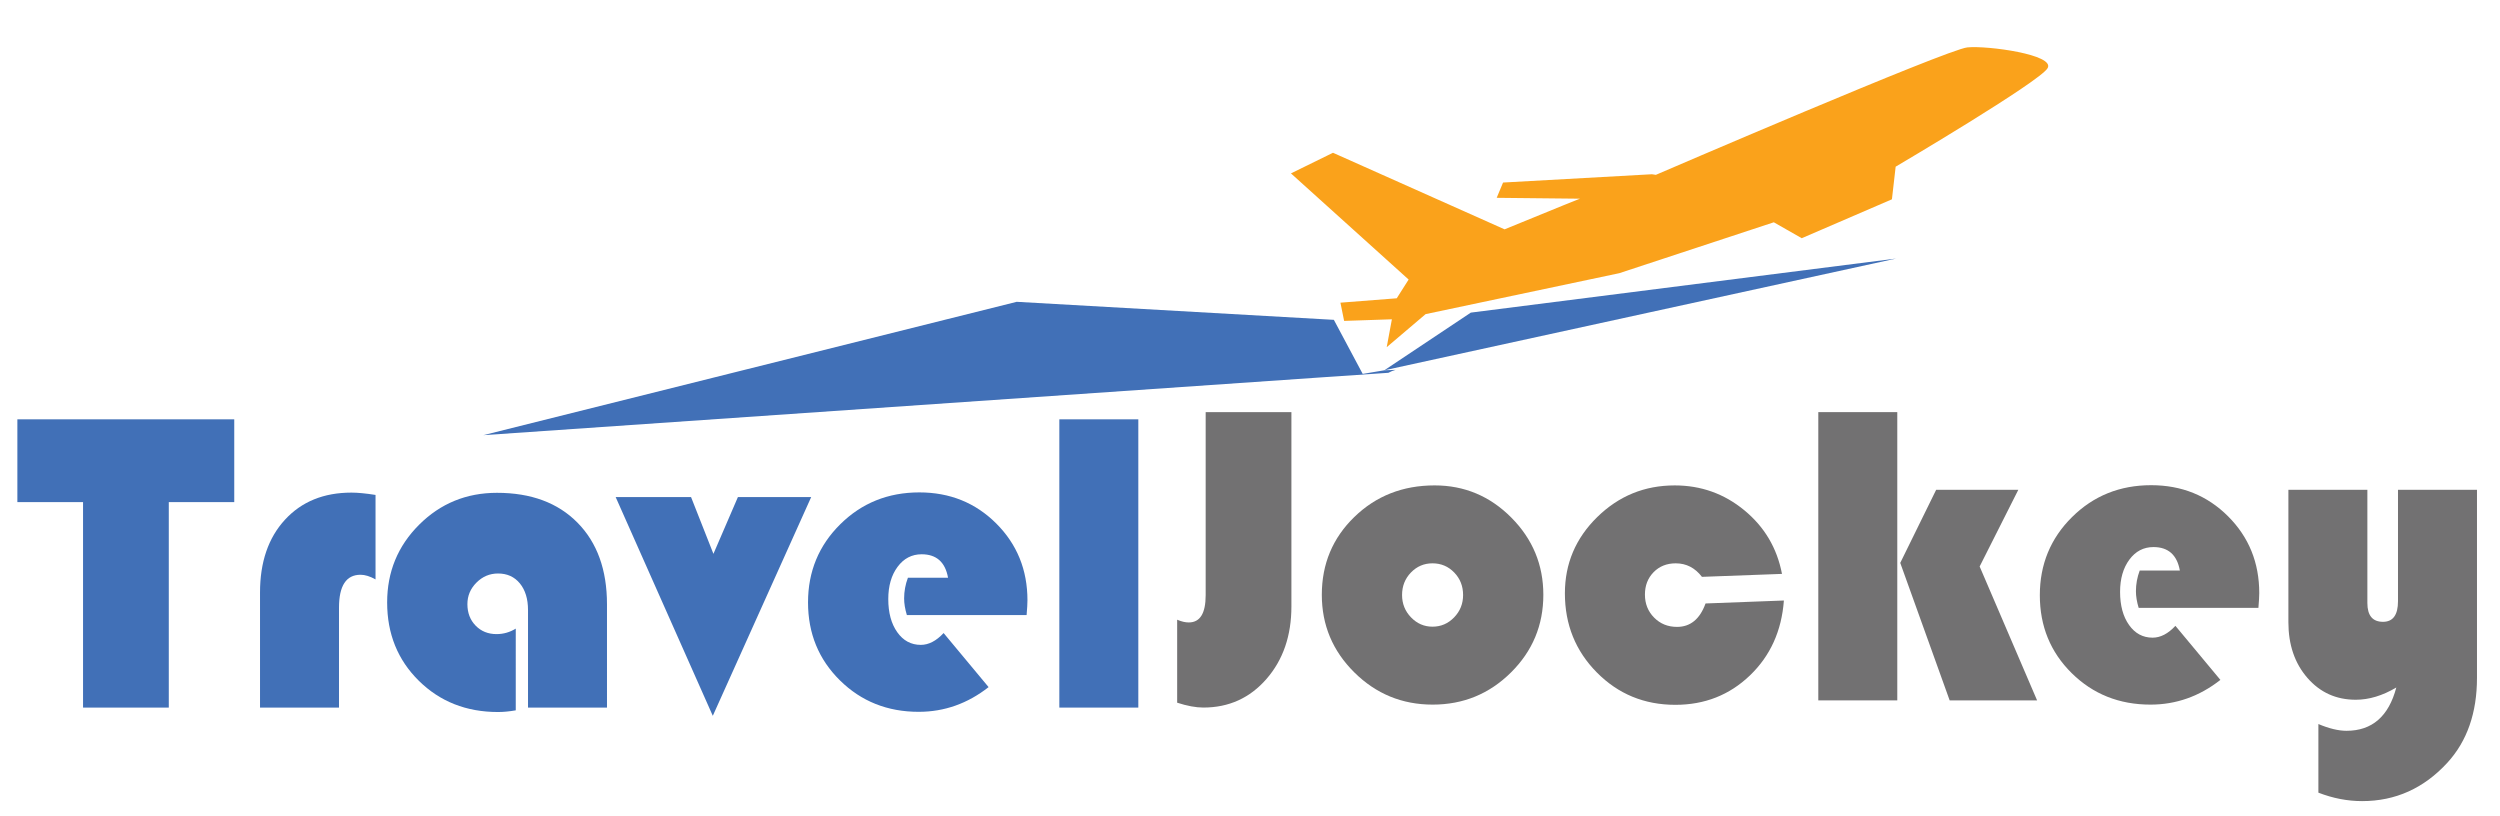
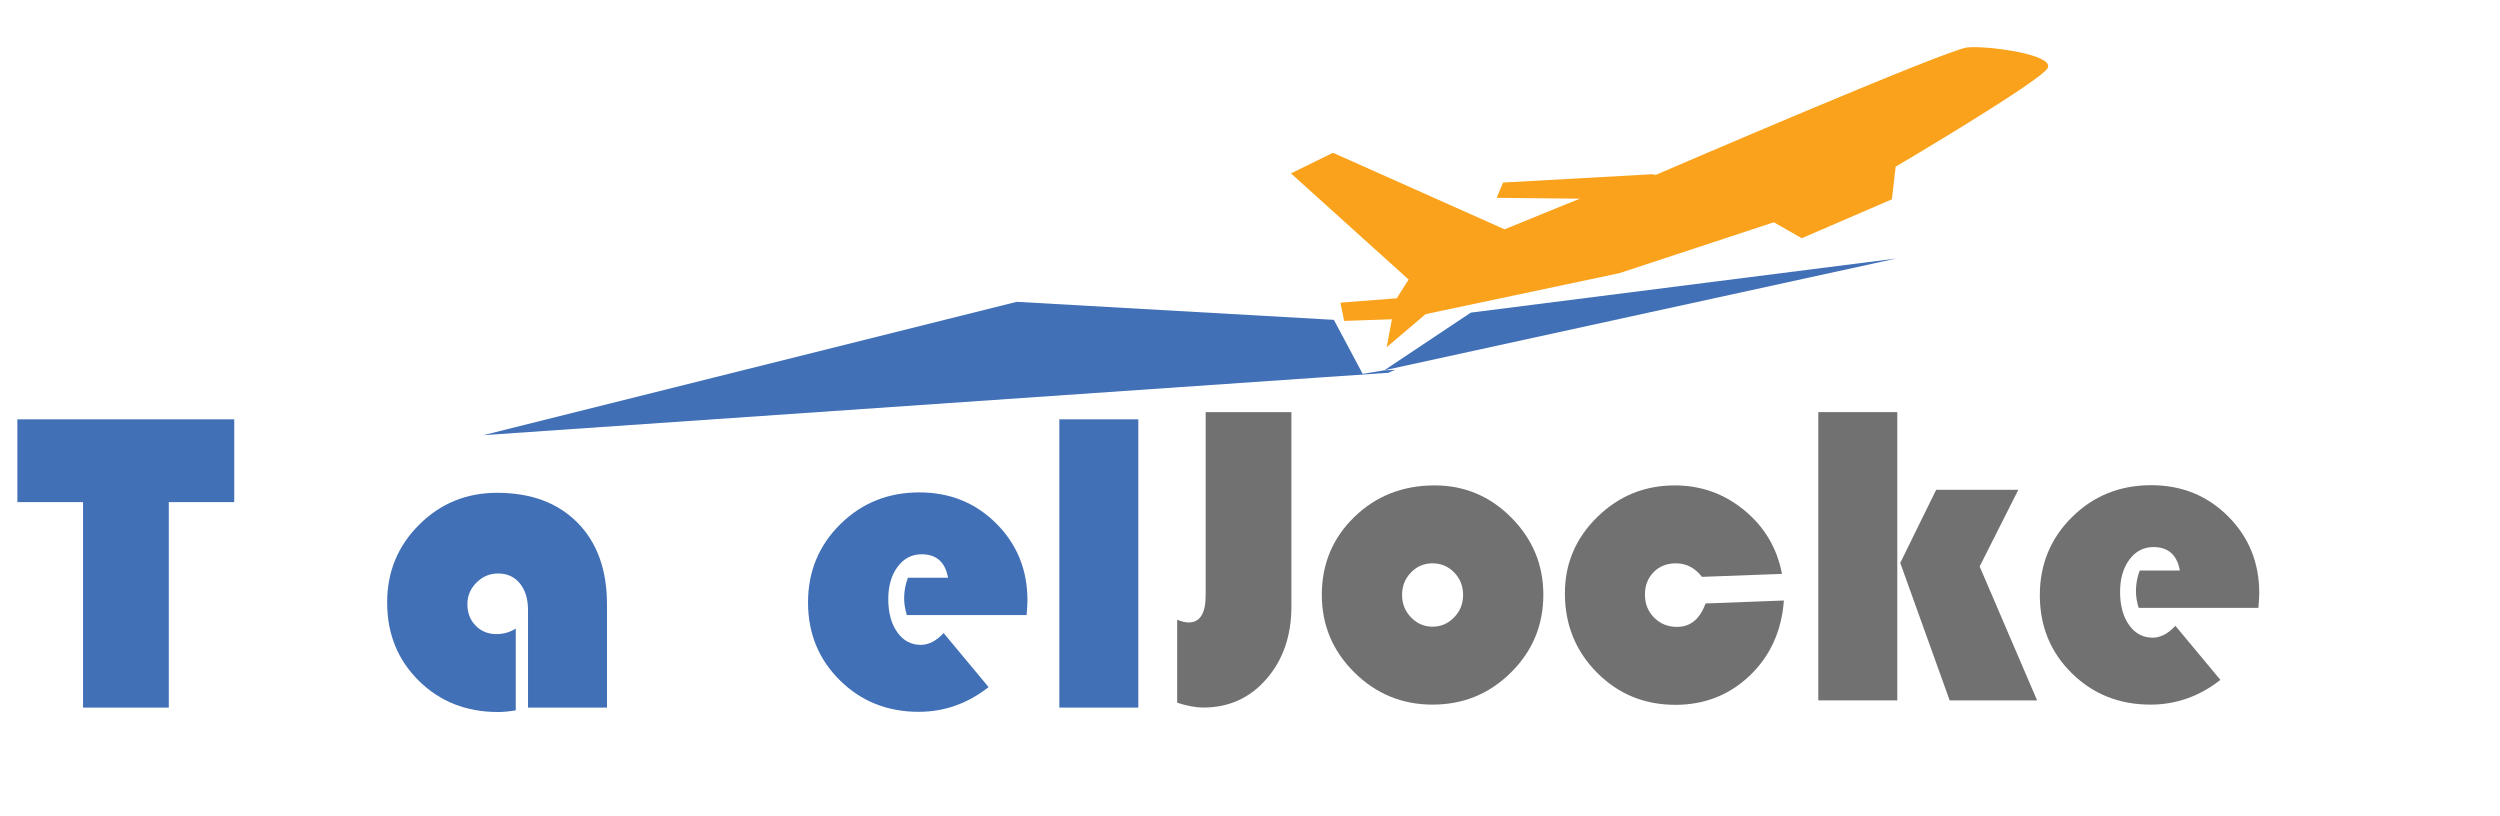
<svg xmlns="http://www.w3.org/2000/svg" version="1.0" x="0px" y="0px" width="346.822px" height="113.163px" viewBox="0 0 346.822 113.163" enable-background="new 0 0 346.822 113.163" xml:space="preserve">
  <g id="Layer_1">
</g>
  <g id="Layer_3">
</g>
  <g id="Layer_2">
    <g>
      <path fill="none" d="M198.726,78.149c-1.172,0-2.168,0.425-2.988,1.274s-1.23,1.89-1.23,3.12c0,1.211,0.415,2.246,1.245,3.105    c0.83,0.86,1.821,1.289,2.974,1.289c1.172,0,2.173-0.429,3.003-1.289c0.83-0.859,1.245-1.894,1.245-3.105    c0-1.23-0.41-2.271-1.23-3.12S199.917,78.149,198.726,78.149z" />
      <polygon fill="#4170B7" points="2.41,69.657 11.521,69.657 11.521,98.163 23.416,98.163 23.416,69.657 32.498,69.657     32.498,58.173 2.41,58.173   " />
-       <path fill="#4170B7" d="M39.529,72.104c-2.305,2.51-3.457,5.874-3.457,10.093v15.967h10.957V84.306c0-3.047,0.996-4.57,2.988-4.57    c0.625,0,1.318,0.215,2.08,0.645V68.661c-1.367-0.215-2.48-0.322-3.34-0.322C44.91,68.339,41.833,69.594,39.529,72.104z" />
      <path fill="#4170B7" d="M68.943,68.368c-4.238,0-7.837,1.475-10.796,4.424c-2.959,2.949-4.438,6.543-4.438,10.781    c0,4.355,1.465,7.979,4.395,10.869c2.93,2.891,6.592,4.336,10.986,4.336c0.742,0,1.563-0.078,2.461-0.234V87.206    c-0.82,0.508-1.709,0.762-2.666,0.762c-1.172,0-2.139-0.391-2.9-1.172c-0.762-0.781-1.143-1.777-1.143-2.988    c0-1.152,0.42-2.148,1.26-2.988c0.839-0.839,1.835-1.26,2.988-1.26c1.27,0,2.28,0.459,3.032,1.377    c0.751,0.918,1.128,2.149,1.128,3.691v13.535h10.957V83.837c0-4.785-1.362-8.559-4.087-11.323    C77.396,69.75,73.67,68.368,68.943,68.368z" />
-       <polygon fill="#4170B7" points="102.371,68.954 98.973,76.835 95.867,68.954 85.408,68.954 98.885,99.306 112.537,68.954   " />
      <path fill="#4170B7" d="M127.537,68.31c-4.336,0-7.994,1.475-10.972,4.424c-2.979,2.949-4.468,6.563-4.468,10.84    c0,4.297,1.475,7.9,4.424,10.811c2.949,2.911,6.592,4.365,10.928,4.365c3.555,0,6.787-1.143,9.697-3.428l-6.24-7.5    c-1.016,1.094-2.07,1.641-3.164,1.641c-1.348,0-2.437-0.586-3.267-1.758c-0.831-1.172-1.245-2.705-1.245-4.6    c0-1.816,0.429-3.306,1.289-4.468c0.859-1.162,1.973-1.743,3.34-1.743c2.051,0,3.271,1.084,3.662,3.252h-5.566    c-0.352,0.938-0.527,1.895-0.527,2.871c0,0.703,0.127,1.475,0.381,2.314h16.611c0.078-0.938,0.117-1.621,0.117-2.051    c0-4.219-1.44-7.768-4.321-10.649C135.334,69.75,131.775,68.31,127.537,68.31z" />
      <rect x="146.961" y="58.173" fill="#4170B7" width="10.957" height="39.99" />
      <path fill="#727172" d="M167.261,82.573c0,2.52-0.781,3.779-2.344,3.779c-0.488,0-1.025-0.127-1.611-0.381v11.514    c1.387,0.449,2.598,0.674,3.633,0.674c3.535,0,6.455-1.323,8.76-3.97s3.457-6.001,3.457-10.063V57.173h-11.895V82.573z" />
      <path fill="#727172" d="M199.019,67.339c-4.414,0-8.125,1.46-11.133,4.38c-3.008,2.92-4.512,6.519-4.512,10.796    c0,4.2,1.504,7.788,4.512,10.767s6.631,4.468,10.869,4.468s7.856-1.483,10.854-4.453c2.998-2.969,4.497-6.563,4.497-10.781    c0-4.16-1.479-7.729-4.438-10.708C206.709,68.829,203.16,67.339,199.019,67.339z M201.729,85.649    c-0.83,0.86-1.831,1.289-3.003,1.289c-1.152,0-2.144-0.429-2.974-1.289c-0.83-0.859-1.245-1.894-1.245-3.105    c0-1.23,0.41-2.271,1.23-3.12s1.816-1.274,2.988-1.274c1.191,0,2.197,0.425,3.018,1.274s1.23,1.89,1.23,3.12    C202.974,83.755,202.559,84.79,201.729,85.649z" />
      <path fill="#727172" d="M232.652,86.968c-1.27,0-2.329-0.429-3.179-1.289c-0.85-0.859-1.274-1.923-1.274-3.193    c0-1.25,0.4-2.285,1.201-3.105s1.826-1.23,3.076-1.23c1.465,0,2.676,0.625,3.633,1.875l11.104-0.41    c-0.684-3.574-2.422-6.514-5.215-8.818c-2.793-2.304-6.016-3.457-9.668-3.457c-4.18,0-7.764,1.465-10.752,4.395    s-4.482,6.456-4.482,10.576c0,4.336,1.479,7.998,4.438,10.986s6.587,4.482,10.884,4.482c4.063,0,7.51-1.357,10.342-4.072    c2.832-2.714,4.404-6.182,4.717-10.4l-10.869,0.41C235.826,85.884,234.507,86.968,232.652,86.968z" />
      <polygon fill="#727172" points="279.996,67.954 268.599,67.954 263.619,78.091 270.474,97.163 282.603,97.163 274.634,78.589       " />
      <rect x="252.251" y="57.173" fill="#727172" width="10.957" height="39.99" />
      <path fill="#727172" d="M298.423,67.31c-4.336,0-7.993,1.475-10.972,4.424c-2.979,2.949-4.468,6.563-4.468,10.84    c0,4.297,1.475,7.9,4.424,10.811c2.949,2.911,6.592,4.365,10.928,4.365c3.555,0,6.787-1.143,9.697-3.428l-6.24-7.5    c-1.016,1.094-2.07,1.641-3.164,1.641c-1.348,0-2.437-0.586-3.267-1.758s-1.245-2.705-1.245-4.6c0-1.816,0.43-3.306,1.289-4.468    c0.859-1.162,1.973-1.743,3.34-1.743c2.051,0,3.271,1.084,3.662,3.252h-5.566c-0.352,0.938-0.527,1.895-0.527,2.871    c0,0.703,0.127,1.475,0.381,2.314h16.611c0.078-0.938,0.117-1.621,0.117-2.051c0-4.219-1.44-7.768-4.321-10.649    C306.221,68.75,302.662,67.31,298.423,67.31z" />
-       <path fill="#727172" d="M332.671,67.954v15.439c0,1.915-0.693,2.871-2.08,2.871c-1.445,0-2.168-0.869-2.168-2.607V67.954h-10.957    v18.369c0,3.125,0.879,5.698,2.637,7.72s3.994,3.032,6.709,3.032c1.836,0,3.711-0.566,5.625-1.699    c-1.055,4.003-3.359,6.006-6.914,6.006c-1.113,0-2.412-0.313-3.896-0.938v9.521c2.012,0.78,4.033,1.172,6.064,1.172    c4.629,0,8.574-1.777,11.836-5.332c2.734-2.988,4.102-6.914,4.102-11.777V67.954H332.671z" />
      <path fill="#FAA21B" d="M193.767,41.382l-7.81,0.608l0.511,2.529l6.627-0.224l-0.717,3.867l5.396-4.584l26.865-5.678l21.441-7.062    l3.873,2.209l12.511-5.397l0.518-4.526c0,0,20.041-11.812,21.084-13.675c1.044-1.863-8.304-3.144-11.127-2.875    c-2.823,0.269-43.223,17.682-43.223,17.682l-0.552-0.083l-20.646,1.151l-0.883,2.119l11.543,0.122l-2.222,0.89l-8.228,3.361    l-23.804-10.622l-5.833,2.862l16.326,14.726L193.767,41.382z" />
      <polygon fill="#4170B7" points="204.044,43.369 192.044,51.369 263.044,35.869   " />
      <path fill="#4170B7" d="M193.619,51.309l-1.574,0.061l-3,0.5l-4-7.5l-44-2.5l-74,18.5l116-8l9.562-0.652    C192.914,51.546,193.251,51.409,193.619,51.309z" />
    </g>
  </g>
</svg>